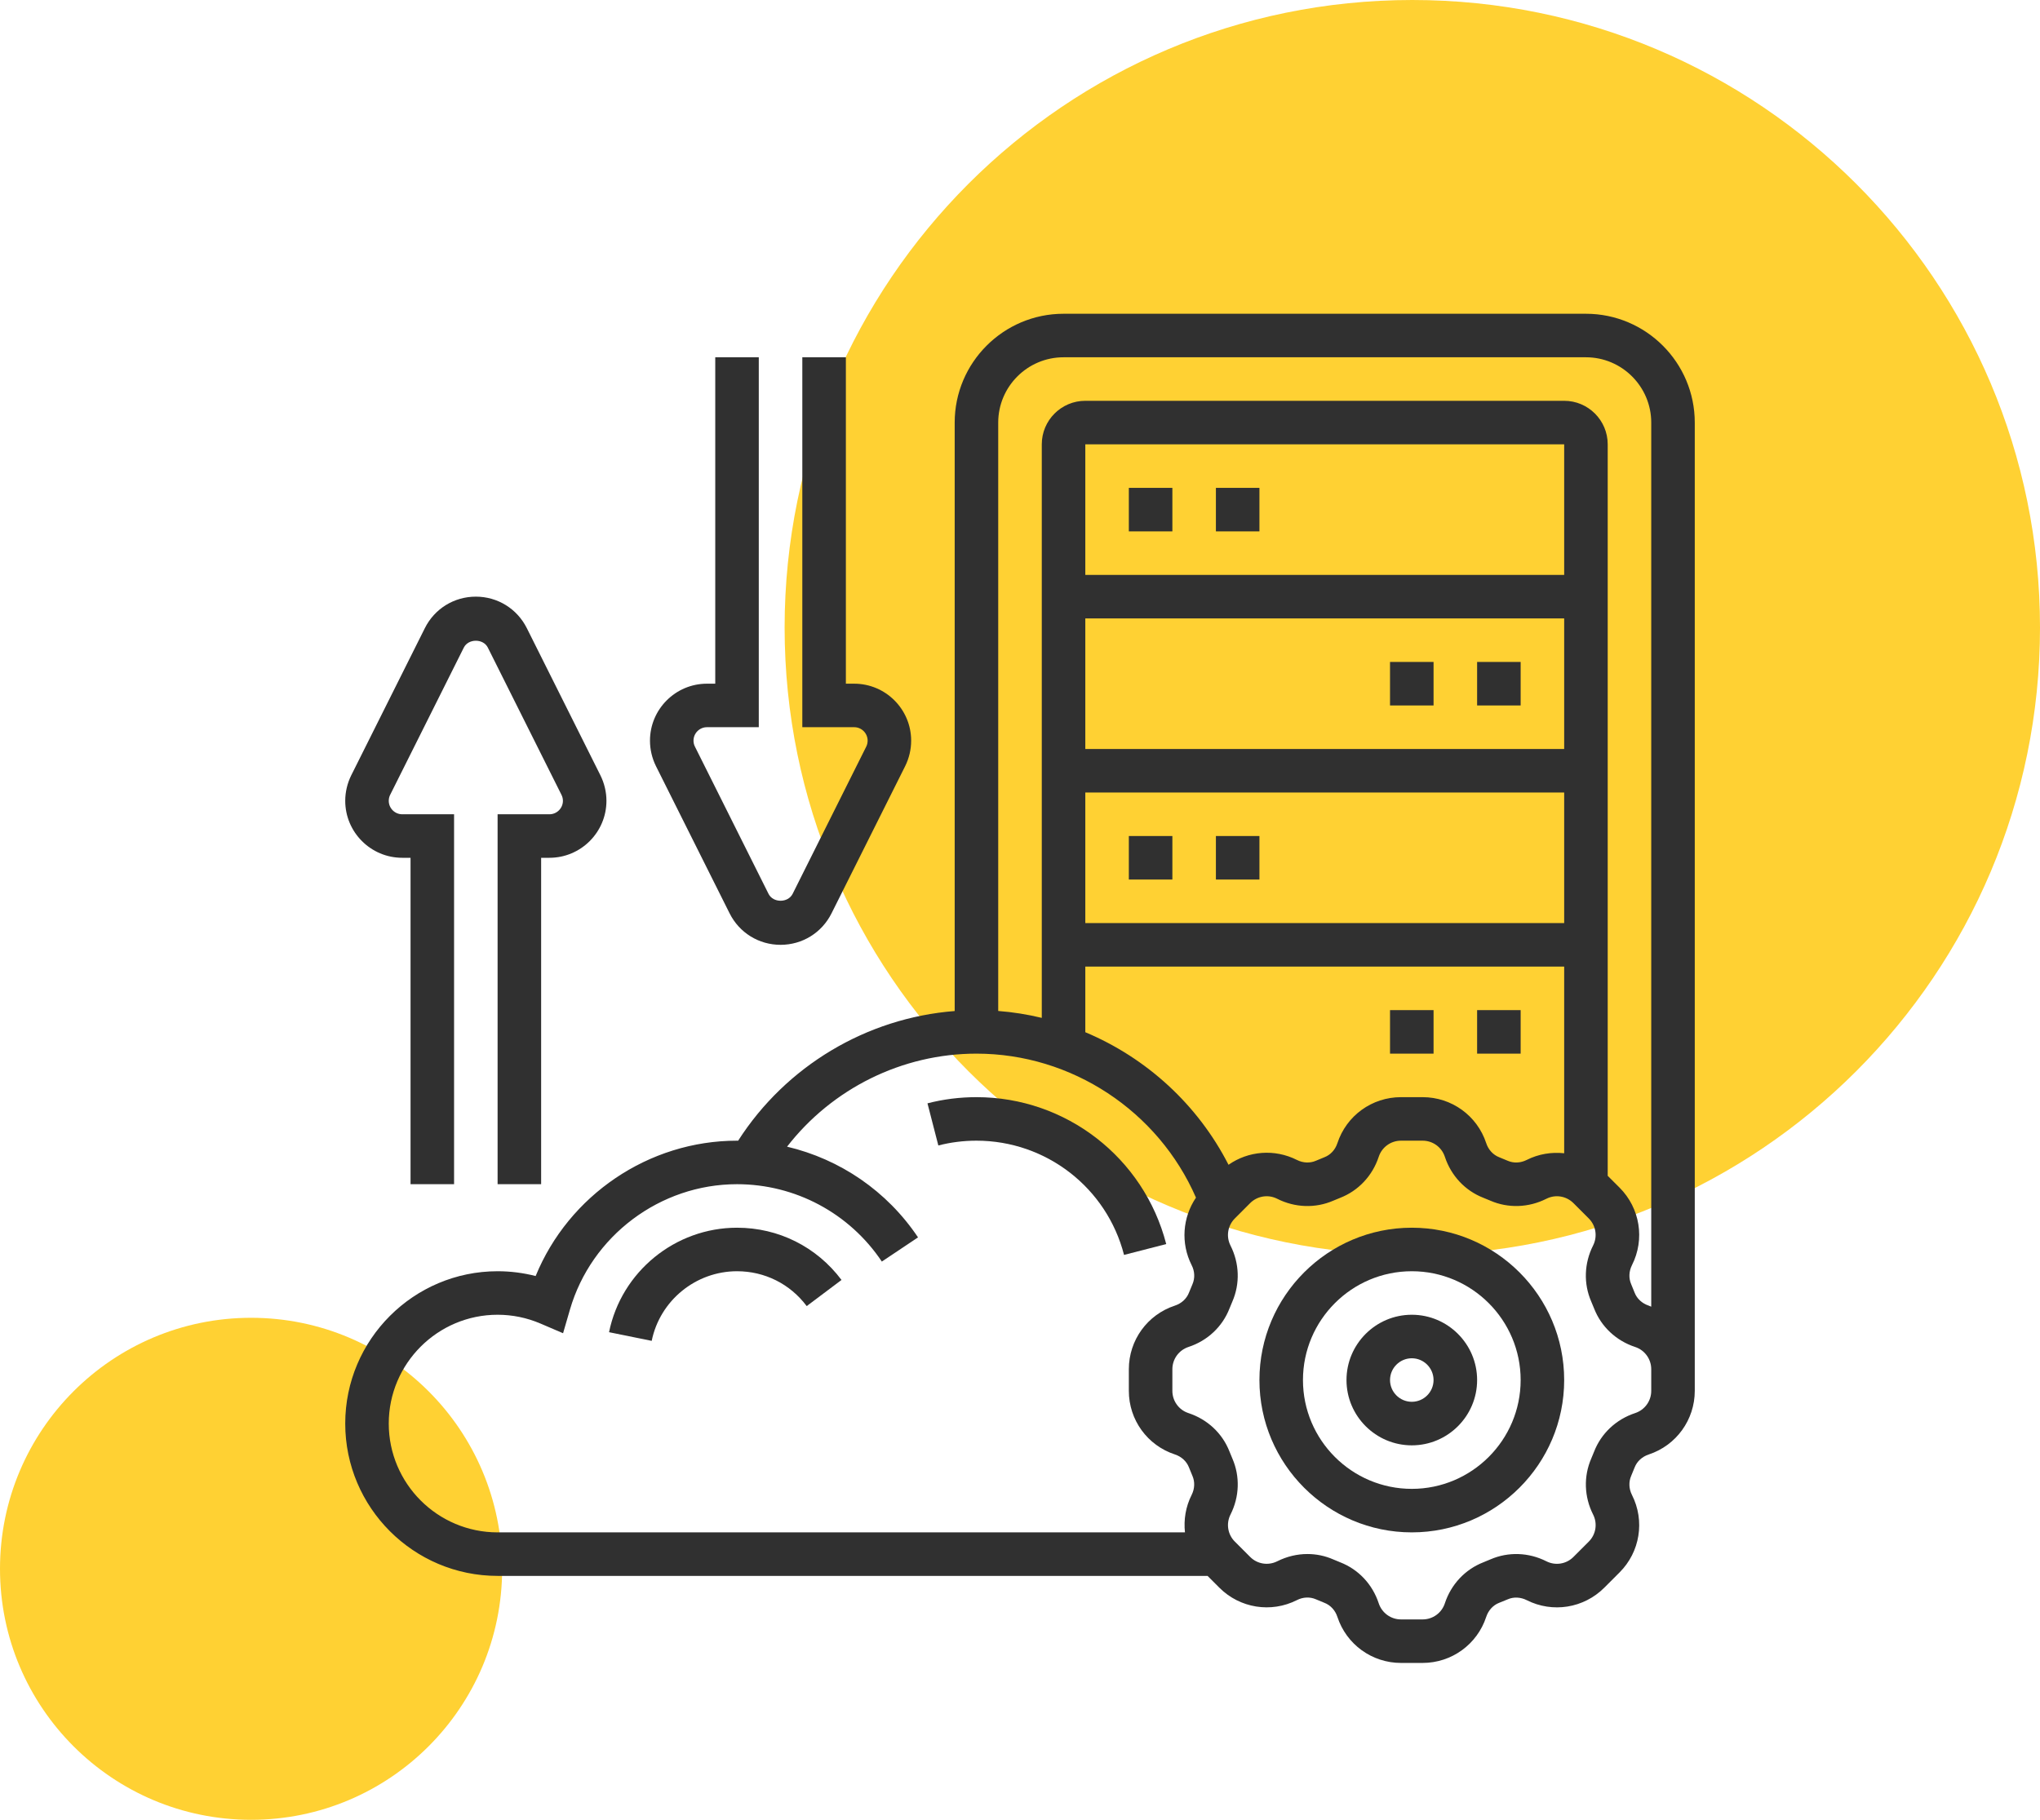
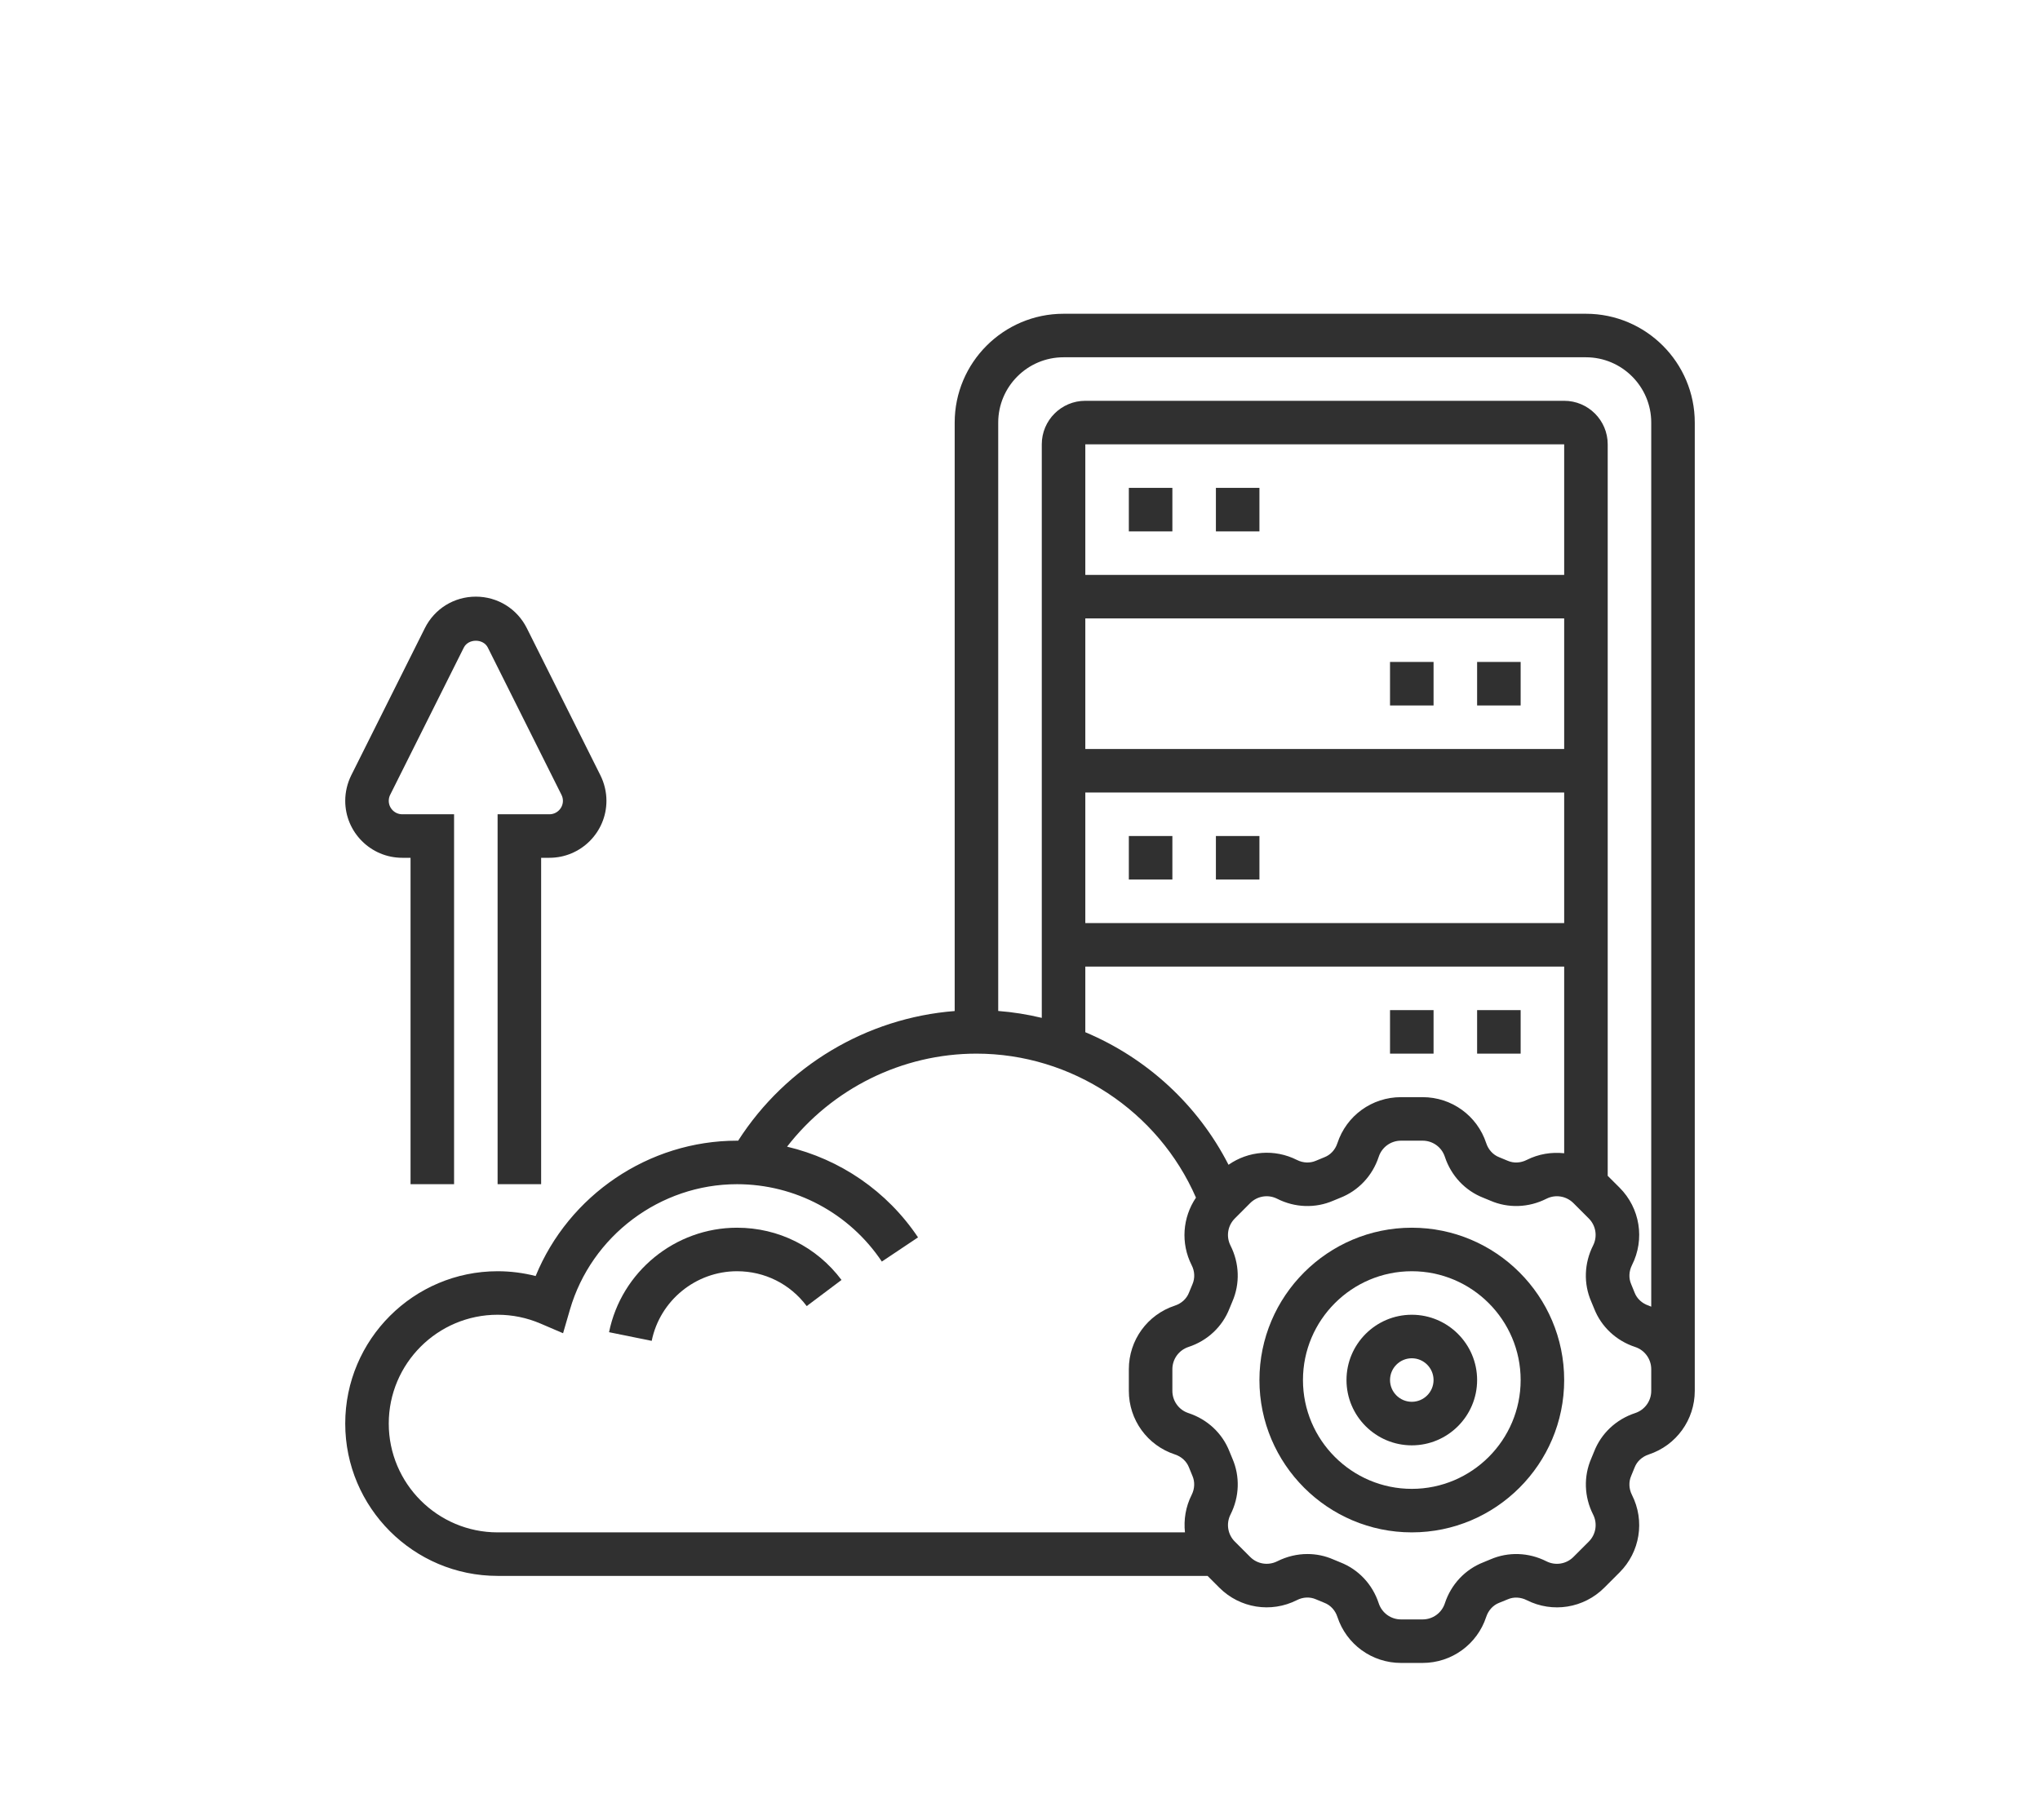
<svg xmlns="http://www.w3.org/2000/svg" width="65" height="58" viewBox="0 0 65 58" fill="none">
  <g clip-path="url(#clip0_2_21)">
    <path d="M45 40C56.046 40 65 31.046 65 20C65 8.954 56.046 0 45 0C33.954 0 25 8.954 25 20C25 31.046 33.954 40 45 40Z" fill="#FFD133" />
    <path d="M8 58C12.418 58 16 54.418 16 50C16 45.582 12.418 42 8 42C3.582 42 0 45.582 0 50C0 54.418 3.582 58 8 58Z" fill="#FFD133" />
  </g>
  <path d="M44.984 39.129C42.307 39.129 40.129 41.307 40.129 43.984C40.129 46.661 42.307 48.839 44.984 48.839C47.661 48.839 49.839 46.661 49.839 43.984C49.839 41.307 47.661 39.129 44.984 39.129ZM44.984 47.452C43.072 47.452 41.516 45.896 41.516 43.984C41.516 42.072 43.072 40.516 44.984 40.516C46.896 40.516 48.452 42.072 48.452 43.984C48.452 45.896 46.896 47.452 44.984 47.452Z" fill="#303030" />
  <path d="M44.984 41.903C43.837 41.903 42.903 42.837 42.903 43.984C42.903 45.131 43.837 46.065 44.984 46.065C46.131 46.065 47.065 45.131 47.065 43.984C47.065 42.837 46.131 41.903 44.984 41.903ZM44.984 44.677C44.602 44.677 44.29 44.366 44.29 43.984C44.29 43.602 44.602 43.29 44.984 43.29C45.366 43.29 45.677 43.602 45.677 43.984C45.677 44.366 45.366 44.677 44.984 44.677Z" fill="#303030" />
  <path d="M12.816 27.339H13.081V37.742H14.468V25.952H12.816C12.579 25.952 12.387 25.759 12.387 25.523C12.387 25.457 12.402 25.39 12.432 25.332L14.778 20.64C14.924 20.348 15.399 20.348 15.544 20.64L17.89 25.332C17.92 25.39 17.936 25.457 17.936 25.523C17.936 25.759 17.743 25.952 17.507 25.952H15.855V37.742H17.242V27.339H17.507C18.508 27.339 19.323 26.524 19.323 25.523C19.323 25.243 19.256 24.962 19.131 24.711L16.786 20.02C16.476 19.401 15.854 19.016 15.161 19.016C14.468 19.016 13.846 19.401 13.537 20.02L11.191 24.711C11.067 24.962 11 25.243 11 25.523C11 26.524 11.814 27.339 12.816 27.339Z" fill="#303030" />
-   <path d="M23.247 29.109C23.556 29.728 24.178 30.113 24.871 30.113C25.564 30.113 26.186 29.728 26.495 29.109L28.841 24.418C28.966 24.167 29.032 23.886 29.032 23.606C29.032 22.605 28.218 21.79 27.217 21.79H26.952V11.387H25.564V23.177H27.217C27.453 23.177 27.645 23.369 27.645 23.606C27.645 23.672 27.63 23.738 27.6 23.797L25.255 28.489C25.108 28.781 24.634 28.781 24.488 28.489L22.143 23.797C22.112 23.738 22.097 23.672 22.097 23.606C22.097 23.369 22.289 23.177 22.525 23.177H24.177V11.387H22.79V21.79H22.525C21.524 21.79 20.71 22.605 20.71 23.606C20.71 23.886 20.776 24.167 20.901 24.418L23.247 29.109Z" fill="#303030" />
  <path d="M50.532 10H33.887C31.975 10 30.419 11.556 30.419 13.468V32.223C27.611 32.442 25.044 33.975 23.518 36.357C23.507 36.357 23.496 36.355 23.484 36.355C20.664 36.355 18.12 38.096 17.067 40.669C16.672 40.568 16.267 40.516 15.855 40.516C13.178 40.516 11 42.694 11 45.371C11 48.048 13.178 50.226 15.855 50.226H38.476L38.853 50.603C39.506 51.256 40.499 51.415 41.323 50.998C41.517 50.898 41.738 50.889 41.929 50.972C42.018 51.011 42.109 51.048 42.199 51.084C42.394 51.159 42.544 51.323 42.613 51.533C42.901 52.41 43.715 53 44.639 53H45.329C46.252 53 47.067 52.41 47.355 51.532C47.424 51.323 47.574 51.159 47.767 51.084C47.859 51.049 47.95 51.012 48.04 50.973C48.228 50.89 48.45 50.901 48.645 50.999C49.47 51.416 50.462 51.256 51.115 50.604L51.604 50.115C52.257 49.463 52.416 48.47 51.999 47.646C51.9 47.45 51.891 47.23 51.973 47.04C52.012 46.95 52.049 46.859 52.084 46.769C52.159 46.575 52.324 46.425 52.534 46.356C53.41 46.067 54 45.252 54 44.329V43.984V43.639V13.468C54 11.556 52.444 10 50.532 10ZM33.887 11.387H50.532C51.679 11.387 52.613 12.321 52.613 13.468V41.646C52.585 41.636 52.56 41.622 52.532 41.612C52.323 41.543 52.159 41.393 52.084 41.2C52.049 41.108 52.012 41.018 51.973 40.927C51.891 40.738 51.901 40.517 51.999 40.322C52.416 39.498 52.257 38.505 51.604 37.852L51.226 37.475V14.161C51.226 13.396 50.604 12.774 49.839 12.774H34.581C33.816 12.774 33.194 13.396 33.194 14.161V32.441C32.741 32.332 32.277 32.257 31.806 32.221V13.468C31.806 12.321 32.74 11.387 33.887 11.387ZM39.144 37.123C38.164 35.204 36.529 33.716 34.581 32.898V30.806H49.839V36.756C49.438 36.713 49.025 36.777 48.645 36.969C48.45 37.068 48.23 37.078 48.039 36.995C47.95 36.956 47.859 36.919 47.769 36.883C47.575 36.808 47.424 36.644 47.355 36.434C47.067 35.557 46.252 34.968 45.329 34.968H44.639C43.715 34.968 42.901 35.557 42.613 36.435C42.544 36.645 42.394 36.808 42.199 36.883C42.108 36.919 42.018 36.956 41.928 36.995C41.739 37.077 41.518 37.068 41.323 36.969C40.612 36.61 39.779 36.68 39.144 37.123ZM49.839 18.323H34.581V14.161H49.839V18.323ZM34.581 19.71H49.839V23.871H34.581V19.71ZM34.581 25.258H49.839V29.419H34.581V25.258ZM12.387 45.371C12.387 43.459 13.943 41.903 15.855 41.903C16.327 41.903 16.787 41.998 17.22 42.183L17.941 42.492L18.16 41.739C18.844 39.386 21.034 37.742 23.484 37.742C25.339 37.742 27.065 38.664 28.098 40.208L29.251 39.437C28.262 37.96 26.765 36.944 25.078 36.546C26.512 34.696 28.741 33.581 31.113 33.581C34.146 33.581 36.905 35.411 38.107 38.17C37.68 38.802 37.615 39.622 37.969 40.322C38.069 40.517 38.078 40.738 37.996 40.928C37.957 41.018 37.919 41.108 37.884 41.199C37.809 41.393 37.645 41.543 37.435 41.612C36.557 41.901 35.968 42.715 35.968 43.639V44.329C35.968 45.252 36.557 46.067 37.435 46.355C37.645 46.424 37.808 46.574 37.883 46.767C37.919 46.859 37.956 46.95 37.995 47.04C38.077 47.229 38.067 47.45 37.969 47.645C37.777 48.024 37.713 48.438 37.756 48.839H15.855C13.943 48.839 12.387 47.283 12.387 45.371ZM52.613 44.329C52.613 44.652 52.407 44.936 52.1 45.037C51.495 45.236 51.018 45.684 50.792 46.266C50.763 46.34 50.732 46.415 50.701 46.487C50.454 47.056 50.475 47.706 50.761 48.271C50.907 48.559 50.851 48.905 50.623 49.133L50.134 49.622C49.906 49.851 49.559 49.906 49.271 49.76C48.707 49.475 48.056 49.453 47.488 49.7C47.416 49.731 47.341 49.762 47.266 49.792C46.684 50.018 46.236 50.495 46.037 51.1C45.937 51.407 45.652 51.613 45.329 51.613H44.639C44.316 51.613 44.032 51.407 43.93 51.1C43.732 50.495 43.284 50.018 42.701 49.792C42.627 49.763 42.553 49.732 42.481 49.701C42.219 49.586 41.939 49.529 41.658 49.529C41.33 49.529 41.002 49.607 40.697 49.76C40.408 49.905 40.062 49.851 39.834 49.622L39.345 49.133C39.117 48.905 39.062 48.559 39.207 48.271C39.493 47.706 39.514 47.056 39.268 46.488C39.236 46.415 39.206 46.34 39.176 46.265C38.95 45.683 38.473 45.236 37.867 45.037C37.561 44.937 37.355 44.652 37.355 44.329V43.639C37.355 43.316 37.561 43.032 37.867 42.93C38.473 42.732 38.95 42.284 39.176 41.701C39.205 41.627 39.236 41.553 39.267 41.481C39.514 40.912 39.492 40.262 39.207 39.697C39.061 39.409 39.117 39.062 39.345 38.834L39.833 38.345C40.061 38.117 40.408 38.06 40.696 38.207C41.262 38.493 41.912 38.514 42.48 38.268C42.553 38.236 42.627 38.205 42.701 38.177C43.283 37.95 43.731 37.473 43.93 36.868C44.031 36.561 44.316 36.355 44.639 36.355H45.329C45.652 36.355 45.936 36.561 46.037 36.868C46.236 37.473 46.684 37.95 47.266 38.176C47.34 38.205 47.414 38.236 47.487 38.267C48.055 38.514 48.706 38.492 49.271 38.207C49.559 38.06 49.905 38.117 50.134 38.345L50.622 38.833C50.851 39.061 50.906 39.408 50.76 39.696C50.475 40.262 50.453 40.911 50.7 41.48C50.731 41.552 50.762 41.627 50.792 41.702C51.018 42.284 51.495 42.731 52.1 42.93C52.407 43.031 52.613 43.316 52.613 43.639V43.984V44.329Z" fill="#303030" />
  <path d="M35.968 15.549H37.355V16.936H35.968V15.549Z" fill="#303030" />
  <path d="M38.742 15.549H40.129V16.936H38.742V15.549Z" fill="#303030" />
  <path d="M35.968 26.645H37.355V28.032H35.968V26.645Z" fill="#303030" />
  <path d="M38.742 26.645H40.129V28.032H38.742V26.645Z" fill="#303030" />
  <path d="M47.065 21.097H48.452V22.484H47.065V21.097Z" fill="#303030" />
  <path d="M44.29 21.097H45.677V22.484H44.29V21.097Z" fill="#303030" />
  <path d="M47.065 32.194H48.452V33.581H47.065V32.194Z" fill="#303030" />
  <path d="M44.29 32.194H45.677V33.581H44.29V32.194Z" fill="#303030" />
-   <path d="M31.113 34.968C30.584 34.968 30.059 35.033 29.552 35.165L29.898 36.508C30.292 36.406 30.701 36.355 31.113 36.355C33.33 36.355 35.263 37.852 35.815 39.996L37.159 39.65C36.448 36.893 33.963 34.968 31.113 34.968Z" fill="#303030" />
  <path d="M23.484 39.129C21.513 39.129 19.798 40.529 19.406 42.459L20.765 42.735C21.027 41.449 22.17 40.516 23.484 40.516C24.365 40.516 25.174 40.92 25.704 41.627L26.813 40.794C26.018 39.736 24.805 39.129 23.484 39.129Z" fill="#303030" />
  <defs>
    <clipPath id="clip0_2_21">
-       <rect width="65" height="58" fill="white" />
-     </clipPath>
+       </clipPath>
  </defs>
</svg>